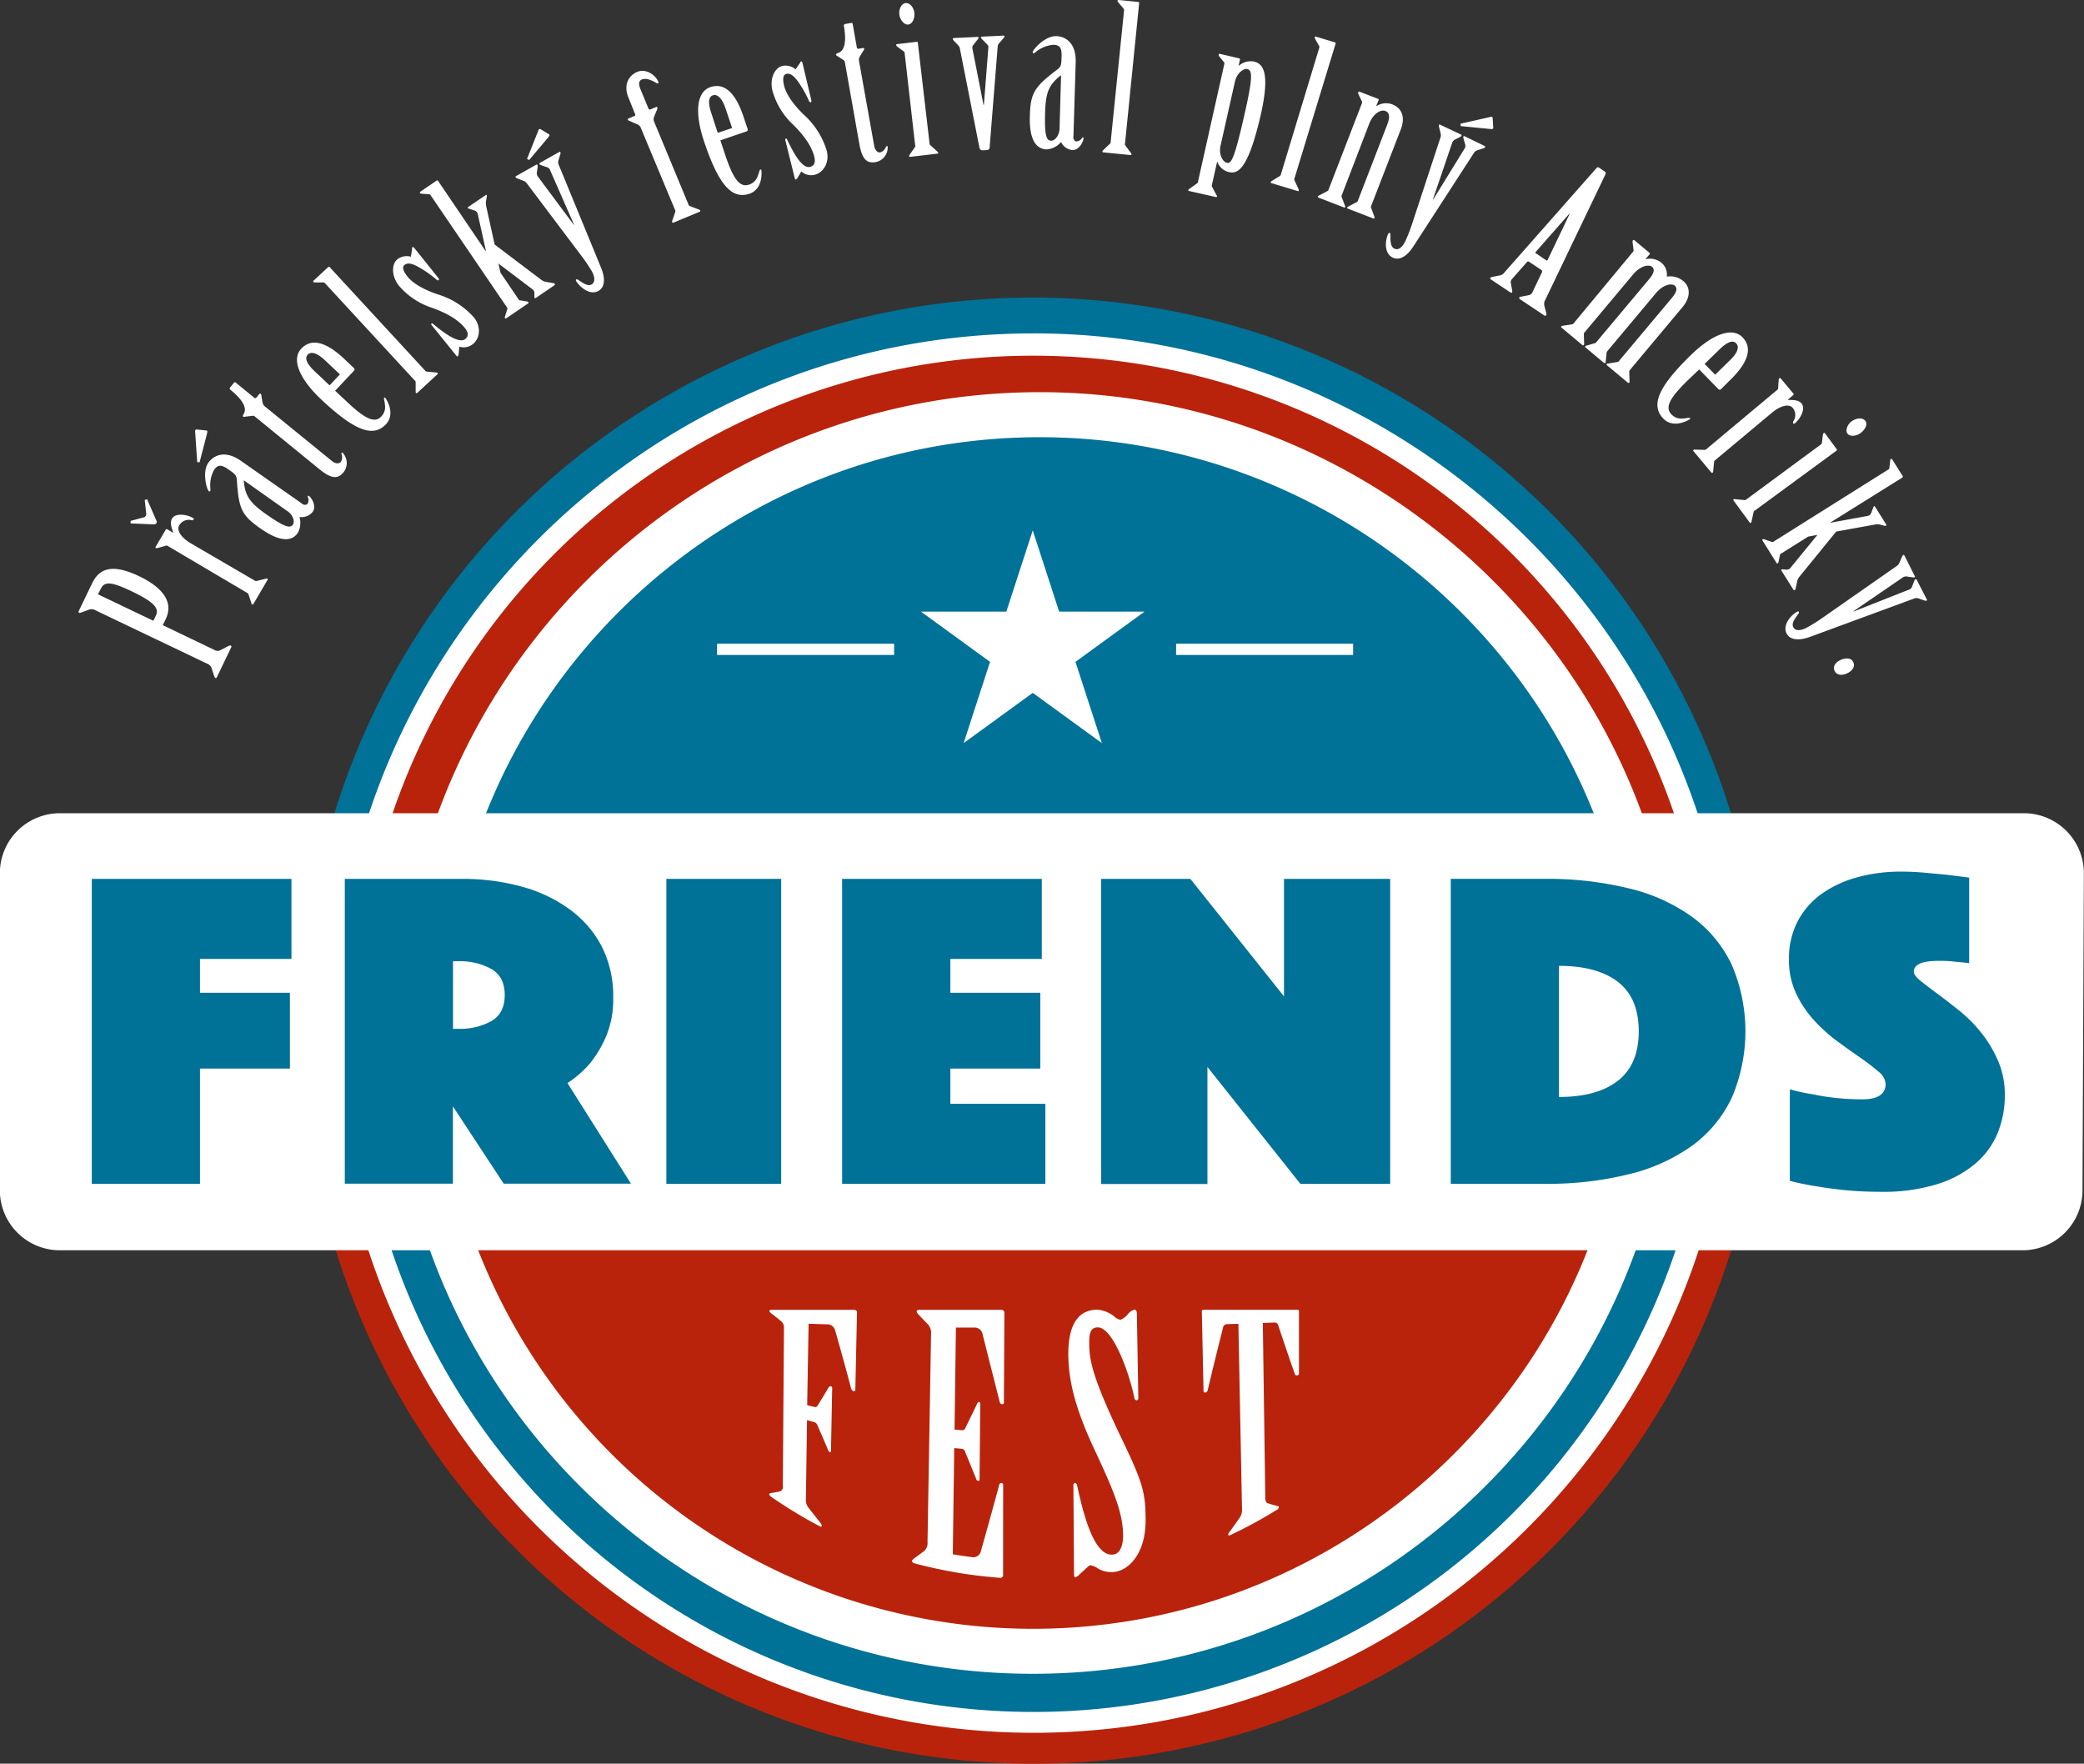
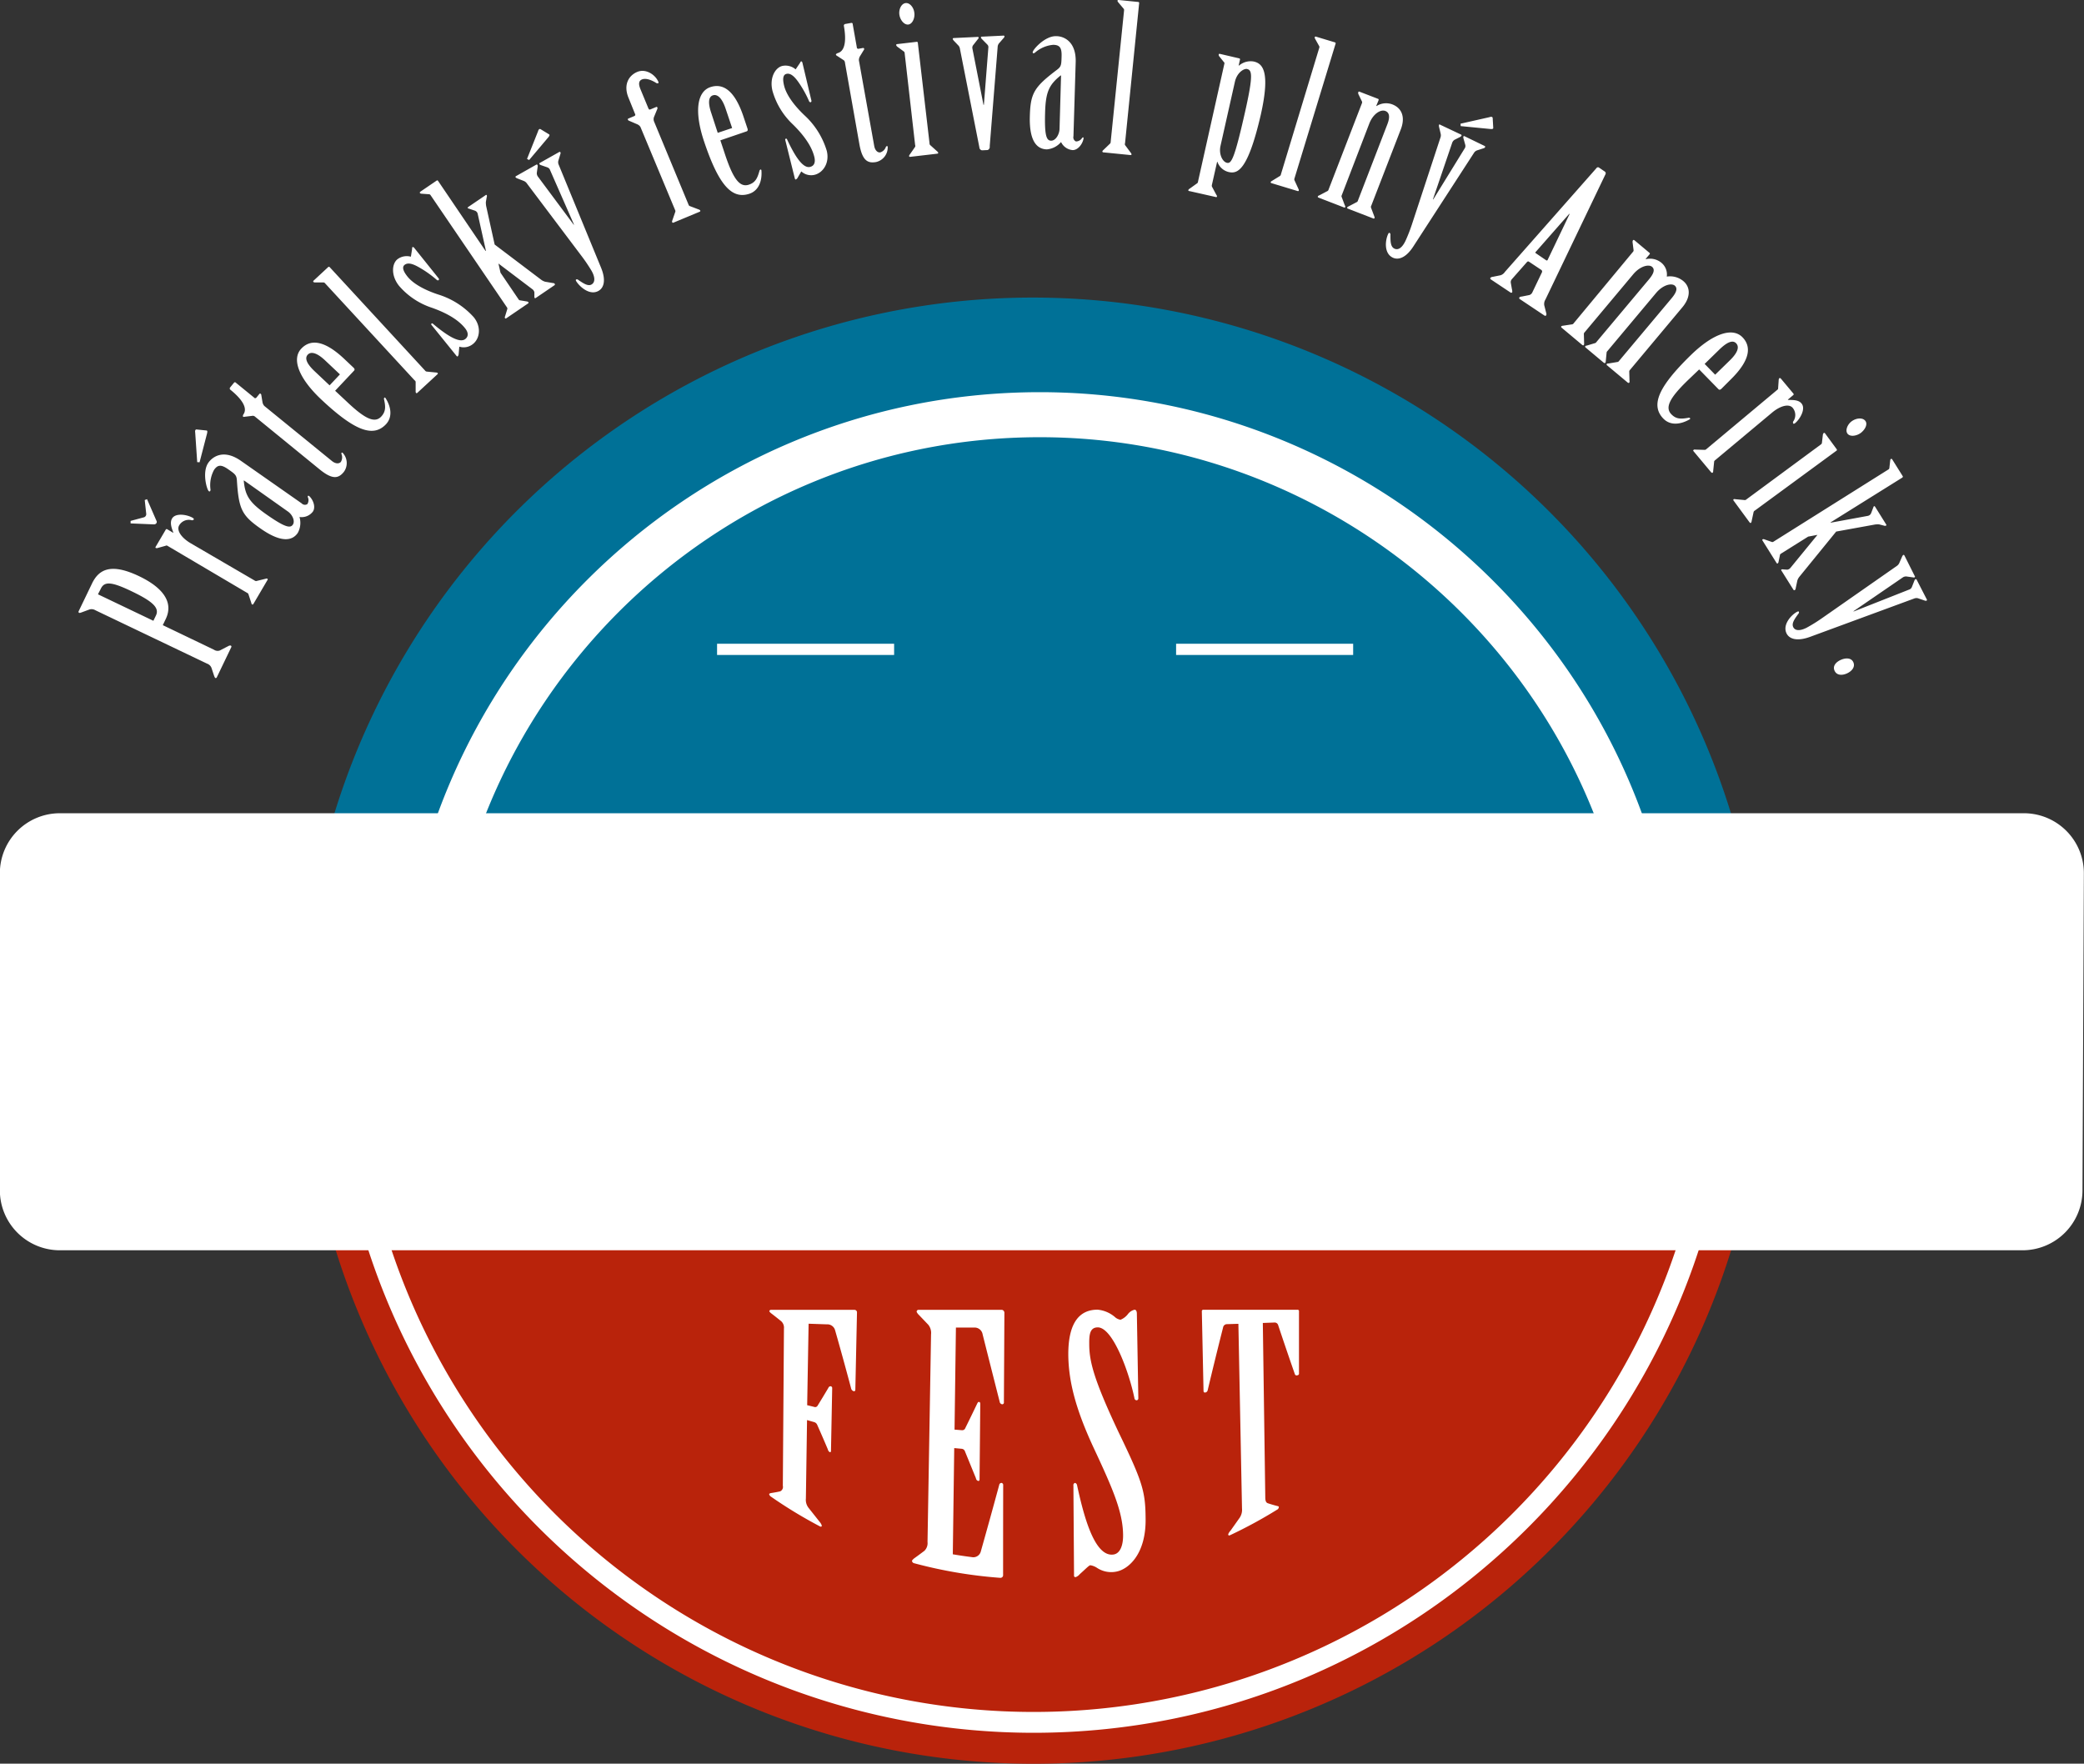
<svg xmlns="http://www.w3.org/2000/svg" id="Vrstva_1" data-name="Vrstva 1" viewBox="0 0 467.39 395.53">
  <rect x="0" y="0" width="467.39" height="395.53" fill="#333333" stroke="none" />
  <defs>
    <style>.cls-1{fill:#b9230b}.cls-2{fill:#007197}.cls-3{fill:#fff}</style>
  </defs>
  <title>logo_friedsfest_cz</title>
  <path class="cls-1" d="M231.77 395.54a163.79 163.79 0 0 0 161.59-191l-324 49a163.87 163.87 0 0 0 162.41 142z" />
  <path class="cls-2" d="M393.37 204.5a163.85 163.85 0 0 0-324 49z" />
-   <path class="cls-1" d="M79.51 257.28a155.9 155.9 0 0 1-2.15-25.59c0-85.17 69.27-154.41 154.41-154.41 77 0 142.82 57.52 153 133.79l.33 2.46L79.92 259.7z" />
-   <path class="cls-3" d="M231.77 79.77a151.89 151.89 0 0 1 150.51 131.61L81.97 256.84a151.82 151.82 0 0 1 149.8-177.07m0-5c-86.54 0-156.94 70.4-156.94 156.94a158.49 158.49 0 0 0 2.18 26l.82 4.9 4.91-.74 300.29-45.46 4.9-.74-.66-4.91c-10.35-77.52-77.21-136-155.51-136z" />
-   <path class="cls-2" d="M231.77 386.08a153.83 153.83 0 0 1-152.26-128.8l-.42-2.53 305.36-46.23.34 2.54a156.24 156.24 0 0 1 1.41 20.62c-.01 85.13-69.23 154.4-154.43 154.4z" />
-   <path class="cls-3" d="M382.28 211.38a151.88 151.88 0 0 1-300.31 45.46l300.31-45.46m4.32-5.75l-5.07.77-300.29 45.46-5.06.77.84 5A157 157 0 0 0 231.77 388.6c86.54 0 156.94-70.4 156.94-156.94a159 159 0 0 0-1.43-21l-.68-5.09z" />
+   <path class="cls-3" d="M382.28 211.38a151.88 151.88 0 0 1-300.31 45.46l300.31-45.46m4.32-5.75l-5.07.77-300.29 45.46-5.06.77.84 5A157 157 0 0 0 231.77 388.6c86.54 0 156.94-70.4 156.94-156.94a159 159 0 0 0-1.43-21l-.68-5.09" />
  <path class="cls-2" d="M233.21 93A138.44 138.44 0 0 0 95.67 249l273.3-45.53A138.71 138.71 0 0 0 233.21 93z" />
  <path class="cls-3" d="M91.32 254.86l-.65-5.21a143.82 143.82 0 0 1-1.16-18c0-79.24 64.46-143.7 143.7-143.7 67.84 0 127 48.15 140.72 114.48l1.04 5.15zM233.21 98.05c-73.68 0-133.62 59.94-133.62 133.62 0 3.78.17 7.58.52 11.51l262.78-43.8c-14.64-59.03-68.36-101.33-129.68-101.33z" />
  <path class="cls-1" d="M94.08 249.02a138.65 138.65 0 1 0 273.33-45.55z" />
-   <path class="cls-3" d="M231.62 375.37c-72.31 0-133.59-54-142.54-125.72l-.6-4.8 282.89-47.15 1 4.75a144.75 144.75 0 0 1 3 29.22c-.04 79.23-64.51 143.7-143.75 143.7zM99.77 253.18a133.74 133.74 0 0 0 131.85 112.1c73.68 0 133.62-59.94 133.62-133.62a134.66 134.66 0 0 0-1.88-22.38zm131.85-134.24l5.92 18.22h19.16l-15.5 11.27 5.92 18.22-15.5-11.27-15.5 11.27 5.92-18.22-15.5-11.27h19.16l5.92-18.22z" />
  <path class="cls-3" d="M453.97 182.38H13.48A13.45 13.45 0 0 0-.03 195.84v71.1a13.45 13.45 0 0 0 13.45 13.45H453.6A13.45 13.45 0 0 0 467.05 267l.31-71.1a13.45 13.45 0 0 0-13.39-13.52zm-190.2-38.01h39.71v2.52h-39.71zm-102.95 0h39.71v2.52h-39.71z" />
-   <path class="cls-2" d="M20.59 197.1h44.78v17.95H44.85v7.59h20.17v17H44.85v25.84H20.59v-68.4zm56.74 0h26.21a49.87 49.87 0 0 1 13.5 1.74 32.73 32.73 0 0 1 10.77 5.13 24 24 0 0 1 7.16 8.31 24.61 24.61 0 0 1 2.56 11.43 21.4 21.4 0 0 1-1.6 8.72 26 26 0 0 1-3.53 5.95 23.65 23.65 0 0 1-5.13 4.51l14.24 22.56h-28.54l-11.39-17.33v17.33H77.33v-68.4zm24.27 33.63h1.25a14.46 14.46 0 0 0 7.35-1.74q3-1.74 3-5.84t-3-5.84a14.48 14.48 0 0 0-7.35-1.74h-1.25v15.18zm47.85-33.63h25.75v68.4h-25.75v-68.4zm39.42 0h44.78v17.95h-20.51v7.59h20.17v17h-20.17v7.9h21.31v17.95h-45.58v-68.4zm58.1 0h20l21 26.35V197.1h23.81v68.4h-20.13l-20.85-26.22v26.25h-23.83v-68.4zm78.4 68.39v-68.4h21.08a76.88 76.88 0 0 1 19.08 2.19 39.88 39.88 0 0 1 14.13 6.46 28.26 28.26 0 0 1 8.77 10.72 37.85 37.85 0 0 1 0 29.64 28.24 28.24 0 0 1-8.77 10.72 40.52 40.52 0 0 1-14.13 6.46 75.11 75.11 0 0 1-19.09 2.2h-21.07zm24.27-19.48q8.55 0 13.22-3.64t4.67-11.09q0-7.48-4.67-11.08t-13.22-3.59v29.43zm51.73-1.73a40.84 40.84 0 0 0 5.24 1.13 45.7 45.7 0 0 0 5.18.82 55.57 55.57 0 0 0 5.87.31q5.24 0 5.24-3.49a3.8 3.8 0 0 0-1.6-2.72 47.48 47.48 0 0 0-4-3.08q-2.45-1.69-5.24-3.74a36.15 36.15 0 0 1-5.24-4.72 24.29 24.29 0 0 1-4-6 17.48 17.48 0 0 1-1.6-7.64 18 18 0 0 1 1.94-8.51 17.5 17.5 0 0 1 5.35-6.15 25.13 25.13 0 0 1 8-3.74 36.67 36.67 0 0 1 9.86-1.28q2.73 0 5.47.26l4.9.46 4.9.62v19.18l-2.05-.21-2.05-.2q-1.14-.1-2.39-.1c-.46 0-1 0-1.71.05a11.75 11.75 0 0 0-1.94.26 4.15 4.15 0 0 0-1.59.72 1.69 1.69 0 0 0-.68 1.44q0 .82 1.54 2.05t3.76 2.87q2.22 1.64 4.9 3.79a32.12 32.12 0 0 1 4.9 4.92 27.91 27.91 0 0 1 3.76 6.25 19.09 19.09 0 0 1 1.54 7.79 22.36 22.36 0 0 1-1.6 8.46 17.92 17.92 0 0 1-5 6.87 24.38 24.38 0 0 1-8.6 4.62 40.62 40.62 0 0 1-12.46 1.71q-4.33 0-8-.36t-6.55-.87a60.41 60.41 0 0 1-6-1.23v-20.54z" />
  <path class="cls-3" d="M181.03 315.13l1.55.38a.62.62 0 0 0 .78-.26q1.2-1.94 2.42-4a.55.55 0 0 1 .51-.37.41.41 0 0 1 .35.46l-.27 14c0 .26-.08.37-.29.31a.9.9 0 0 1-.41-.6q-1.18-2.79-2.37-5.47a1.08 1.08 0 0 0-.76-.67l-1.54-.44-.26 17.6a2.91 2.91 0 0 0 .59 2.07l2.51 3.17a2.38 2.38 0 0 1 .47.83c0 .19-.15.32-.42.17a103.62 103.62 0 0 1-11-6.68.84.84 0 0 1-.39-.61 1 1 0 0 1 .46-.19q1-.15 2-.37a1.09 1.09 0 0 0 .61-1.26l.25-35.26a1.94 1.94 0 0 0-.63-1.65q-1.07-.87-2.15-1.7a1.73 1.73 0 0 1-.5-.51.37.37 0 0 1 .43-.33h18.67a.56.56 0 0 1 .56.62l-.37 17.33a.29.29 0 0 1-.37.29.8.8 0 0 1-.56-.57q-1.8-6.76-3.61-13.1a1.8 1.8 0 0 0-1.85-1.32l-4.09-.14zm33.05 5.48l1.61.13a.74.74 0 0 0 .81-.49q1.32-2.67 2.62-5.39c.15-.31.23-.47.44-.46s.29.17.29.49l-.16 16.86c0 .24-.08.39-.3.37a.7.7 0 0 1-.51-.6l-2.45-6a.87.87 0 0 0-.8-.62l-1.62-.15-.32 23.82q2.12.36 4.26.63a1.73 1.73 0 0 0 2-1.19q2.1-7.43 4.15-15a.53.53 0 0 1 .52-.45.46.46 0 0 1 .37.5q-.02 10.04-.02 20.11a.6.6 0 0 1-.61.68 103.41 103.41 0 0 1-19.39-3.29.59.59 0 0 1-.43-.57 2.32 2.32 0 0 1 .53-.54q1.13-.81 2.25-1.66a2.41 2.41 0 0 0 .7-2q.4-23.26.79-46.53a2.93 2.93 0 0 0-.61-2.16l-2.13-2.23a2.08 2.08 0 0 1-.49-.68.43.43 0 0 1 .44-.45h18.67a.68.68 0 0 1 .57.72q-.05 10-.11 20a.39.39 0 0 1-.37.47.66.66 0 0 1-.58-.58q-1.93-7.59-3.82-15.1a1.82 1.82 0 0 0-1.87-1.53h-4.12zm41.22-7a.41.41 0 0 1-.43.42.53.53 0 0 1-.45-.5c-1.27-6.1-4.9-15.84-8.21-15.85-1.81 0-1.94 1.69-1.92 3.75 0 3.84 1 7.92 6.59 19.78 5.31 11 6 13.16 6.05 19.26.15 8.07-3.88 11.53-6.66 12a5.79 5.79 0 0 1-4.21-.84 3.71 3.71 0 0 0-1.51-.6c-.3 0-.89.66-2.39 2a2.07 2.07 0 0 1-.9.65.31.31 0 0 1-.38-.37l-.14-20.17a.49.49 0 0 1 .37-.58.64.64 0 0 1 .45.53c1.38 6.31 3.81 16.26 8.22 15.52 1.42-.24 2.14-2 2.1-4.43-.07-5.23-2.39-10.48-6.7-19.7-4.07-8.8-5.55-14.94-5.59-20.77 0-7.62 2.9-10 6.57-10a7 7 0 0 1 4.06 1.8 2.52 2.52 0 0 0 1.09.46 4 4 0 0 0 1.64-1.25 2.67 2.67 0 0 1 1.5-1c.36 0 .51.38.52.84zm22.44-16.73l-2.66.08a.9.9 0 0 0-.78.77q-1.73 6.82-3.45 14.06a.64.64 0 0 1-.56.5c-.29 0-.36-.09-.37-.44l-.38-17.84a.32.32 0 0 1 .36-.28h21.07a.32.32 0 0 1 .36.22v14a.39.39 0 0 1-.35.47.42.42 0 0 1-.56-.21q-1.82-5.2-3.75-11a.82.82 0 0 0-.79-.62l-2.66.1.55 39c0 .74.09 1.26.57 1.43q1 .33 2 .59c.2.06.47.07.47.25a.69.69 0 0 1-.4.61 103.34 103.34 0 0 1-10.52 5.71c-.35.16-.43 0-.43-.21a2.27 2.27 0 0 1 .51-.79l2.06-2.91a3.22 3.22 0 0 0 .52-2.1zM21.4 136.86a1.67 1.67 0 0 0-1.33-.18l-1.79.66a1.26 1.26 0 0 1-.51.11.26.26 0 0 1-.13-.37l3-6.23c1.55-3.22 4.31-4.63 10.62-1.6 5.32 2.56 7.7 5.84 5.92 9.55l-.67 1.4 11.46 5.5a1.47 1.47 0 0 0 1.33.18l1.93-1a.84.84 0 0 1 .51-.11.26.26 0 0 1 .13.37l-3.25 6.76a.26.26 0 0 1-.37.13 2.09 2.09 0 0 1-.23-.47l-.6-1.81a1.67 1.67 0 0 0-1-.93zm13 2.36l.58-1.2c.83-1.73-.81-3.18-5.38-5.38s-6.2-2.32-7-.59l-.63 1.23zm22.64-9.07a1 1 0 0 0 .38.17l2.17-.53a.4.4 0 0 1 .37 0c.12.07.11.17 0 .33l-3.11 5.29c-.09.16-.18.21-.3.14a.39.39 0 0 1-.18-.32l-.66-2a.56.56 0 0 0-.31-.29L37.55 122.4a.37.37 0 0 0-.41 0l-1.78.49a.55.55 0 0 1-.41 0c-.12-.07-.11-.17 0-.33l2.23-3.79a.23.23 0 0 1 .35-.06l1.34.79v-.08c-.42-1.1-.81-2.23-.28-3.14.77-1.3 3.34-.9 4.61-.16.2.12.33.25.24.41a.49.49 0 0 1-.54.11 2.51 2.51 0 0 0-2.71 1.17c-.67 1.14.53 2.81 2.54 4zm-12.81-26.51l-.45-6.62c-.07-.38 0-.69.27-.71l2.24.23c.27 0 .22.32.15.66l-1.68 6.47zm23.42 9.24a1 1 0 0 0 1.28.17 1.6 1.6 0 0 0 .12-1.53.4.4 0 0 1 0-.29c.05-.08.15-.06.27 0 1 .91 1.5 2.56.85 3.5a3.16 3.16 0 0 1-3 1.21 4.67 4.67 0 0 1-.39 3.58c-1 1.46-3.22 2.61-8.36-1-4.2-2.94-4.88-4.36-5.29-10.8-.08-1.17-.41-1.41-1.95-2.48s-2.33-1.07-3.17.13a7.17 7.17 0 0 0-.8 4.41.52.52 0 0 1-.1.38c-.05.08-.15.06-.27 0-.45-.31-1.58-4.29-.11-6.39.95-1.35 3.42-3.13 7.29-.43zm-12.93-5.14l-.05.08c.32 3.3 1.21 4.81 5 7.49 4.27 3 5.43 3.18 6 2.36s-.11-2.31-1.16-3zm19.73-4.35c.75.61 1.57.69 2 .19a1.94 1.94 0 0 0 .15-1.71.48.48 0 0 1 0-.33.2.2 0 0 1 .3.07 3.34 3.34 0 0 1 .2 4.24c-1.22 1.49-2.56 1.75-5.46-.62L57.28 93.51a.89.89 0 0 0-.55-.27l-1.83.22a.61.61 0 0 1-.36 0c-.11-.09-.1-.32.16-.7 1-1.79-1.56-4.17-3-5.33a.37.37 0 0 1-.09-.54l.87-1.06a.26.26 0 0 1 .42 0l4.07 3.32a.33.33 0 0 0 .55 0l.67-.82c.14-.18.42 0 .43.35l.26 1.57a1.69 1.69 0 0 0 .41.8zm3.29-13.35c4.2 4 6.33 4.9 7.77 3.37 1-1.1 1-2.13.63-3.81a.4.4 0 0 1 .05-.39q.14-.15.29.09c1.22 1.91 1.61 4.23.07 5.86-2.86 3-7 1.47-14.5-5.57-5.06-4.77-6.68-9.06-4.48-11.4 1.82-1.93 4.79-2.28 9.65 2.31l2.06 1.95c.23.22.34.44.12.68l-4.24 4.5zm-1.5-6.08l-3.33-3.14c-1.76-1.66-3.14-2.08-3.89-1.28s-.2 2.08 1.57 3.74l3.33 3.14zm19.08-.87a.56.56 0 0 0 .35.24l2.13.21a.58.58 0 0 1 .35.11c.09.1.06.2-.08.32l-4.44 4.1a.23.23 0 0 1-.33.05.59.59 0 0 1-.08-.36v-2.14a.56.56 0 0 0-.25-.34L72.89 63.52a.45.45 0 0 0-.35-.18h-1.91a.58.58 0 0 1-.35-.11.23.23 0 0 1 .08-.32l3.23-3a.23.23 0 0 1 .35 0zm3.03-20.7a.32.32 0 0 1 0 .46.43.43 0 0 1-.47-.15 24.54 24.54 0 0 0-4.06-2.84c-1.38-.77-2.4-1-3.08-.46s-.2 1.57.66 2.64c1.21 1.5 3.59 2.92 6.86 4a17.74 17.74 0 0 1 8 5.11c1.78 2.21 1.31 4.83-.19 6a3.28 3.28 0 0 1-3.06.59l-.15 1.71a.88.88 0 0 1-.21.47c-.07.06-.19 0-.31-.16l-5.52-6.83a.28.28 0 0 1-.06-.36c.18-.14.29 0 .47.15 2.9 2.42 5.82 4.36 7.14 3.3.78-.63.65-1.53-.1-2.45-1.78-2.21-4.82-3.64-7.46-4.57a16.45 16.45 0 0 1-7.29-4.87c-1.87-2.31-1.65-5-.37-6a3.46 3.46 0 0 1 3-.56l.28-1.76a.62.62 0 0 1 .08-.41.48.48 0 0 1 .43.24zm10.55-6.11l.08-.05-1.83-8.22a1 1 0 0 0-.71-.79l-1.36-.46a.64.64 0 0 1-.18-.1c-.05-.08 0-.14.11-.24l3.9-2.65a.15.15 0 0 1 .25 0 .55.55 0 0 1 0 .43l-.19 1.08a4.13 4.13 0 0 0 .11 1.14l1.86 8.42 10.4 7.87a2.7 2.7 0 0 0 .93.47l1.75.3a.46.46 0 0 1 .39.17.22.22 0 0 1-.06.32l-4.2 2.86c-.15.1-.2 0-.25 0a.89.89 0 0 1-.05-.41v-.85a1.12 1.12 0 0 0-.4-.67l-7.66-5.8.46 2.06 4.07 6a.41.41 0 0 0 .36.2l1.5.25a.58.58 0 0 1 .33.16.22.22 0 0 1-.12.31l-4.8 3.27c-.15.1-.25.12-.33 0a.4.4 0 0 1 0-.37l.5-1.62a.42.42 0 0 0-.05-.41L96.56 43.76a.42.42 0 0 0-.36-.2l-1.69-.12a.4.4 0 0 1-.33-.16c-.08-.11 0-.2.12-.31l3.63-2.47c.15-.1.24-.05.34.1zm11.3-19.31a.23.23 0 0 1 .33 0 .73.73 0 0 1 .06.39l-.2 1.42a1.3 1.3 0 0 0 .27.85l8 10.75h.08l-5.36-12.21a1 1 0 0 0-.63-.64l-1.44-.5a.69.69 0 0 1-.34-.23.23.23 0 0 1 .15-.29l4.23-2.38a.23.23 0 0 1 .33 0 .47.47 0 0 1 0 .41l-.46 1.52a1.37 1.37 0 0 0 .09.9l9.49 23.07c1.14 2.77.66 4.52-.58 5.21-2 1.12-4.27-1-5-2.19-.09-.16-.12-.3 0-.37a.43.43 0 0 1 .48.1c1.19.8 2.21 1.49 3 1s.78-1.6 0-3a36 36 0 0 0-2.26-3.35l-12.37-16.42a1.59 1.59 0 0 0-.62-.44l-1.48-.58a.9.9 0 0 1-.34-.23c-.07-.12 0-.2.15-.29zm-2-1.33l2.46-6.17c.1-.37.28-.63.55-.52l1.92 1.17c.23.13.06.39-.15.66l-4.31 5.11zm36.19 10.17a1 1 0 0 0 .2.36l2.18.83a.58.58 0 0 1 .29.23.23.23 0 0 1-.18.27l-5.79 2.41c-.17.07-.27.06-.32-.06a.4.4 0 0 1 0-.37l.69-2a.56.56 0 0 0-.07-.42l-7.75-18.58a1.57 1.57 0 0 0-.7-.6l-1.81-.78c-.34-.11-.42-.42-.21-.51l1.31-.55a.33.33 0 0 0 .18-.52l-1.44-3.57c-1.21-2.91 0-5 1.94-5.82s4.08.63 4.75 2.23a.26.26 0 0 1-.06.32.69.69 0 0 1-.56-.16c-1-.6-2.22-1.06-3.07-.7s-.72 1.24-.32 2.21l1.76 4.25c.11.25.2.36.5.24l1.27-.53c.21-.09.38.19.21.51l-.73 1.78a1.48 1.48 0 0 0 0 .9zm8.27-11.03c1.84 5.5 3.31 7.3 5.31 6.63 1.43-.48 1.89-1.41 2.35-3.06a.4.4 0 0 1 .23-.32q.19-.07.22.22c.18 2.26-.57 4.49-2.7 5.2-3.95 1.32-6.91-2-10.17-11.75-2.21-6.6-1.61-11.14 1.42-12.16 2.52-.84 5.3.25 7.42 6.59l.9 2.69c.1.3.09.55-.22.65l-5.86 2zm1.54-6.07l-1.46-4.34c-.77-2.3-1.79-3.31-2.83-3s-1.15 1.74-.38 4l1.44 4.42zm17.77-6.19a.32.32 0 0 1-.18.42.43.43 0 0 1-.37-.33 24.44 24.44 0 0 0-2.45-4.33c-.93-1.28-1.75-1.92-2.6-1.71s-.84 1.34-.51 2.67c.46 1.87 2 4.17 4.51 6.57a17.73 17.73 0 0 1 5.05 8c.69 2.75-.85 4.93-2.71 5.39a3.28 3.28 0 0 1-3-.76l-.86 1.49a.87.87 0 0 1-.39.33c-.09 0-.17-.1-.21-.28l-2.12-8.53a.27.27 0 0 1 .1-.35c.22-.06.27.12.37.33 1.61 3.42 3.43 6.41 5.08 6 1-.24 1.23-1.11.95-2.26-.68-2.75-2.83-5.33-4.83-7.29a16.44 16.44 0 0 1-4.55-7.5c-.72-2.89.59-5.19 2.19-5.59a3.46 3.46 0 0 1 3 .77l1-1.48a.62.62 0 0 1 .25-.34.48.48 0 0 1 .29.4zm14.1 10.22c.17.95.74 1.54 1.37 1.43a1.94 1.94 0 0 0 1.23-1.19.48.48 0 0 1 .24-.23.2.2 0 0 1 .18.25 3.34 3.34 0 0 1-2.62 3.34c-1.89.33-3.08-.34-3.73-4l-3.23-18.25a.89.89 0 0 0-.24-.56l-1.53-1a.61.61 0 0 1-.27-.25c0-.14.13-.3.58-.43 1.92-.71 1.54-4.18 1.22-6a.37.37 0 0 1 .29-.47l1.35-.24a.26.26 0 0 1 .33.27l.92 5.18a.33.33 0 0 0 .43.34l1-.18c.22 0 .33.27.09.54l-.83 1.36a1.69 1.69 0 0 0-.22.88zm6.82-20.84a.45.45 0 0 0-.18-.35l-1.51-1.11a.9.9 0 0 1-.22-.34.23.23 0 0 1 .25-.21l4.36-.51a.23.23 0 0 1 .26.25l2.62 22.5a.56.56 0 0 0 .14.4l1.59 1.43a.58.58 0 0 1 .22.3c0 .14-.07.19-.25.21l-6 .7a.23.23 0 0 1-.29-.15.58.58 0 0 1 .14-.34l1.22-1.75a.56.56 0 0 0 0-.42zm2.18-9c.14 1.18-.45 2.49-1.36 2.6s-1.83-1-2-2.21.45-2.49 1.4-2.6 1.86 1.02 1.96 2.24zm16.9 29.9a.76.76 0 0 1-.46.85l-1.28.06a.69.69 0 0 1-.58-.66l-4.36-22.1a1.37 1.37 0 0 0-.41-.81l-1-1.05a.91.91 0 0 1-.2-.36c0-.14.08-.19.27-.2l5.26-.25a.24.24 0 0 1 .28.12.47.47 0 0 1-.17.37l-1.08 1.38a.93.93 0 0 0-.15.74l2.48 12.62h.09l1-12.79a.82.82 0 0 0-.22-.72l-1.25-1.27a.7.7 0 0 1-.2-.36.24.24 0 0 1 .27-.15l4.75-.23a.22.22 0 0 1 .28.17.66.66 0 0 1-.21.38l-1 1.15a1.36 1.36 0 0 0-.33.84zm18.78-2.24a1 1 0 0 0 .56 1.16 1.6 1.6 0 0 0 1.35-.74.41.41 0 0 1 .23-.18c.09 0 .13.1.13.23-.22 1.32-1.31 2.66-2.46 2.63a3.16 3.16 0 0 1-2.59-1.81 4.67 4.67 0 0 1-3.21 1.65c-1.79-.06-3.99-1.22-3.79-7.53.15-5.12 1-6.47 6.12-10.35.94-.71.95-1.12 1-3s-.38-2.53-1.85-2.57a7.17 7.17 0 0 0-4.13 1.76.52.52 0 0 1-.37.13c-.09 0-.13-.1-.13-.23 0-.55 2.72-3.68 5.28-3.6 1.65 0 4.5 1.14 4.36 5.85zm-2.78-13.64h-.09c-2.58 2.08-3.36 3.66-3.49 8.32-.15 5.21.32 6.28 1.33 6.31s1.87-1.37 1.91-2.65zm14.35 15.19a.55.55 0 0 0 0 .42l1.3 1.75a.58.58 0 0 1 .15.34c0 .14-.11.17-.29.15l-6-.6a.23.23 0 0 1-.25-.21.58.58 0 0 1 .21-.3l1.53-1.47a.56.56 0 0 0 .13-.4l3-29.46a.45.45 0 0 0-.1-.38L250.77.49a.58.58 0 0 1-.15-.34.23.23 0 0 1 .29-.15l4.37.44a.23.23 0 0 1 .2.3zm22.28-17.83a.31.31 0 0 0-.11-.35l-1.06-1.32a.55.55 0 0 1-.1-.4c0-.13.13-.16.31-.12l4.29 1a.23.23 0 0 1 .16.32l-.29 1.29h.09a4 4 0 0 1 3.3-.9c1.92.43 3.8 2.08 1.56 12-2.92 12.57-5.23 13.22-7.19 12.78a3.56 3.56 0 0 1-2.53-2.3h-.06l-1.17 5.18a.78.78 0 0 0 0 .37l1 1.87a.55.55 0 0 1 .14.41.24.24 0 0 1-.3.07l-5.89-1.33c-.18 0-.26-.1-.24-.19a.48.48 0 0 1 .26-.32l1.74-1.25a.44.44 0 0 0 .17-.34zm-.87 18.43c-.42 1.88.46 3.58 1.44 3.8s1.66-.71 4.08-11.47c1.86-8.26 1.54-9.32.42-9.57-.62-.14-2.23.72-2.72 2.91zm16.59 7.3a.56.56 0 0 0 0 .42l.89 1.94a.57.57 0 0 1 .08.36c0 .13-.14.15-.32.1l-5.78-1.75a.23.23 0 0 1-.21-.25.58.58 0 0 1 .27-.25l1.82-1.12a.56.56 0 0 0 .21-.37l8.59-28.34a.45.45 0 0 0 0-.39l-.93-1.67a.58.58 0 0 1-.08-.36.23.23 0 0 1 .32-.1l4.21 1.27a.23.23 0 0 1 .14.33zm18.33-16.24h.09a4 4 0 0 1 3.52-.36c2.13.82 3 2.86 1.86 5.72l-6.58 17a.56.56 0 0 0-.06.42l.75 2a.58.58 0 0 1 .05.36.23.23 0 0 1-.32.07l-5.63-2.18c-.17-.07-.24-.14-.19-.27a.59.59 0 0 1 .29-.23l1.9-1a.55.55 0 0 0 .23-.35l6.59-17.08c.63-1.62.49-2.66-.5-3s-2.68.58-3.57 2.89l-6.11 15.9a1 1 0 0 0-.11.4l.75 2a.47.47 0 0 1 .1.38.23.23 0 0 1-.32.07l-5.64-2.18c-.17-.07-.24-.14-.19-.27a.4.4 0 0 1 .29-.23l1.9-1a.56.56 0 0 0 .23-.35l7.47-19.34a.45.45 0 0 0 0-.39l-.82-1.69a.91.91 0 0 1 0-.41.22.22 0 0 1 .32-.07l4.1 1.58c.17.07.18.17.12.34zm18.96 6.38a.22.22 0 0 1 .17.28.73.73 0 0 1-.28.27l-1.28.65a1.3 1.3 0 0 0-.54.7l-4.31 12.66h.08l7-11.36a1 1 0 0 0 .17-.88l-.41-1.47a.7.7 0 0 1 0-.41.23.23 0 0 1 .33 0l4.37 2.12a.22.22 0 0 1 .17.28.47.47 0 0 1-.32.25l-1.51.49a1.36 1.36 0 0 0-.69.58l-13.59 20.97c-1.63 2.52-3.34 3.11-4.62 2.49-2.06-1-1.65-4.05-1-5.33.08-.16.18-.27.3-.21a.43.43 0 0 1 .19.45c0 1.43 0 2.66.9 3.08s1.76-.27 2.46-1.71a36.09 36.09 0 0 0 1.47-3.76l6.43-19.57a1.58 1.58 0 0 0 0-.76l-.37-1.55a.9.9 0 0 1 0-.41c.06-.12.16-.12.33 0zm-.05-2.41l6.47-1.46c.37-.13.67-.13.74.15l.13 2.25c0 .27-.28.27-.63.25l-6.67-.65zm18.24 33.37a.44.44 0 0 0-.11-.57l-2.82-1.88a.35.35 0 0 0-.41.11l-3.36 3.81a1 1 0 0 0-.27.81l.25 1.43a2 2 0 0 1 .08.71.28.28 0 0 1-.42.05l-4.38-2.92a.26.26 0 0 1-.08-.38.93.93 0 0 1 .52-.2l1.78-.36a1.89 1.89 0 0 0 .94-.75l20.53-23.27a.4.4 0 0 1 .53-.14l1.39.95a.5.5 0 0 1 .06.65l-13.42 28a1.89 1.89 0 0 0-.27 1.31l.44 1.73a.73.73 0 0 1 0 .5.28.28 0 0 1-.42.05l-5.48-3.66a.28.28 0 0 1-.11-.41.85.85 0 0 1 .5-.17l1.71-.34a1.1 1.1 0 0 0 .7-.63zm1-2.72a.23.23 0 0 0 .33-.17L352.02 48l-.08-.05-7.5 8.53c-.14.13-.11.25 0 .3zm19.44-1.92a.45.45 0 0 0 .13-.37l-.23-1.82a.9.9 0 0 1 .09-.4.23.23 0 0 1 .33 0l3.37 2.82c.14.12.12.22 0 .36l-.85 1 .07.06a4 4 0 0 1 3.45.8 3.41 3.41 0 0 1 1.22 3.11 4.65 4.65 0 0 1 3.7 1c1.58 1.32 1.75 3.55-.22 5.9l-11.71 14a.55.55 0 0 0-.19.38l.06 2.14a.4.4 0 0 1-.06.36c-.09.11-.19.08-.33 0l-4.63-3.87a.23.23 0 0 1-.09-.32.48.48 0 0 1 .38-.1l2.08-.35a.56.56 0 0 0 .33-.26l11.74-14c1.12-1.33 1.42-2.27.72-2.86s-2.62-.22-4.2 1.67l-10.89 13a.56.56 0 0 0-.19.38l-.19 1.93a.49.49 0 0 1-.1.33c-.09.11-.19.08-.33 0l-4.07-3.41a.23.23 0 0 1-.09-.32.58.58 0 0 1 .35-.13l1.83-.55a.56.56 0 0 0 .33-.26l11.74-14c1.12-1.33 1.42-2.27.72-2.86s-2.62-.22-4.21 1.67l-10.89 13a.56.56 0 0 0-.19.38l.06 2.14a.58.58 0 0 1-.07.36c-.09.11-.19.08-.33 0l-4.63-3.88a.23.23 0 0 1-.09-.32.58.58 0 0 1 .35-.13l2.12-.32a.55.55 0 0 0 .33-.26zm12.3 28.81c-4.13 4-5.16 6.12-3.69 7.63 1.05 1.08 2.09 1.09 3.78.79a.4.4 0 0 1 .39.07q.14.15-.1.29c-2 1.14-4.29 1.44-5.86-.17-2.91-3-1.18-7.1 6.16-14.26 5-4.86 9.33-6.29 11.57-4 1.85 1.9 2.08 4.88-2.71 9.55l-2 2c-.23.22-.46.32-.68.09l-4.32-4.42zm6.13-1.25l3.28-3.2c1.74-1.69 2.21-3 1.44-3.83s-2.07-.28-3.8 1.41l-3.28 3.2zm.07 19.11a1 1 0 0 0-.29.3l-.23 2.22a.4.4 0 0 1-.13.35c-.11.09-.2 0-.32-.09l-3.93-4.7c-.12-.14-.14-.24 0-.33a.4.4 0 0 1 .36-.06l2.14.06a.56.56 0 0 0 .38-.19l15.91-13.3a.37.37 0 0 0 .16-.38l.13-1.84a.55.55 0 0 1 .16-.37c.11-.09.2 0 .32.09l2.82 3.37a.23.23 0 0 1-.06.35l-1.19 1 .06.07c1.17 0 2.37 0 3 .79 1 1.16-.28 3.45-1.4 4.39-.18.15-.35.23-.46.09a.49.49 0 0 1 .08-.55 2.51 2.51 0 0 0-.19-2.94c-.85-1-2.82-.45-4.61 1.05zm23.66-3.48a.45.45 0 0 0 .21-.33l.22-1.87a.91.91 0 0 1 .19-.36.23.23 0 0 1 .31.11l2.6 3.54a.23.23 0 0 1-.09.35l-18.27 13.4a.56.56 0 0 0-.28.32l-.45 2.09a.58.58 0 0 1-.15.34c-.11.08-.2 0-.31-.11l-3.57-4.86a.23.23 0 0 1 0-.33.58.58 0 0 1 .37 0l2.13.2a.56.56 0 0 0 .39-.17zm8.87-2.53c-1 .7-2.39.84-2.93.11s0-2.1 1-2.8 2.39-.84 3-.07-.07 2.03-1.07 2.76zm-6.7 20.01v.08l8.28-1.52a1 1 0 0 0 .82-.68l.51-1.34a.66.66 0 0 1 .11-.17c.08 0 .14 0 .24.12l2.5 4a.15.15 0 0 1-.06.25.55.55 0 0 1-.43 0l-1.1-.28a4.14 4.14 0 0 0-1.14.07l-8.49 1.54-8.2 10.07a2.7 2.7 0 0 0-.51.91l-.37 1.74a.46.46 0 0 1-.19.39.22.22 0 0 1-.32-.07l-2.7-4.3a.15.15 0 0 1 .06-.25.9.9 0 0 1 .41 0l.85.06a1.13 1.13 0 0 0 .68-.37l6.09-7.44-2.08.39-6.13 3.84a.42.42 0 0 0-.21.35l-.31 1.49a.58.58 0 0 1-.17.33.23.23 0 0 1-.3-.14l-3.09-4.93c-.1-.15-.11-.26 0-.33a.4.4 0 0 1 .37 0l1.6.56a.42.42 0 0 0 .41 0l25.83-16.23a.42.42 0 0 0 .21-.35l.19-1.68a.4.4 0 0 1 .17-.33c.12-.07.2 0 .3.14l2.33 3.72c.1.16 0 .24-.11.34zm18.84 12.01a.23.23 0 0 1 0 .33.73.73 0 0 1-.39 0l-1.45-.2a1.3 1.3 0 0 0-.86.24l-11 7.54v.08l12.41-4.9a1 1 0 0 0 .67-.6l.56-1.42a.69.69 0 0 1 .24-.33.23.23 0 0 1 .29.16l2.22 4.31a.23.23 0 0 1 0 .33.47.47 0 0 1-.41 0l-1.5-.51a1.36 1.36 0 0 0-.9.05l-23.41 8.62c-2.81 1-4.54.49-5.19-.78-1-2 1.11-4.23 2.38-4.88.16-.08.31-.11.37 0a.43.43 0 0 1-.12.47c-.84 1.16-1.57 2.15-1.13 3s1.57.84 3 .11a36.18 36.18 0 0 0 3.43-2.13l16.89-11.79a1.59 1.59 0 0 0 .46-.6l.64-1.46a.9.9 0 0 1 .24-.33c.12-.06.21 0 .29.16zm-15.18 21.87c-1 .45-2.27.52-2.78-.6s.41-2 1.41-2.44 2.32-.54 2.8.54-.39 2.03-1.43 2.5zM32.46 112.14l.52-.19 2.09 4.8a.53.53 0 0 1 0 .59.64.64 0 0 1-.57.26l-5.21-.22v-.56l3-.81a.74.74 0 0 0 .51-.75z" />
</svg>